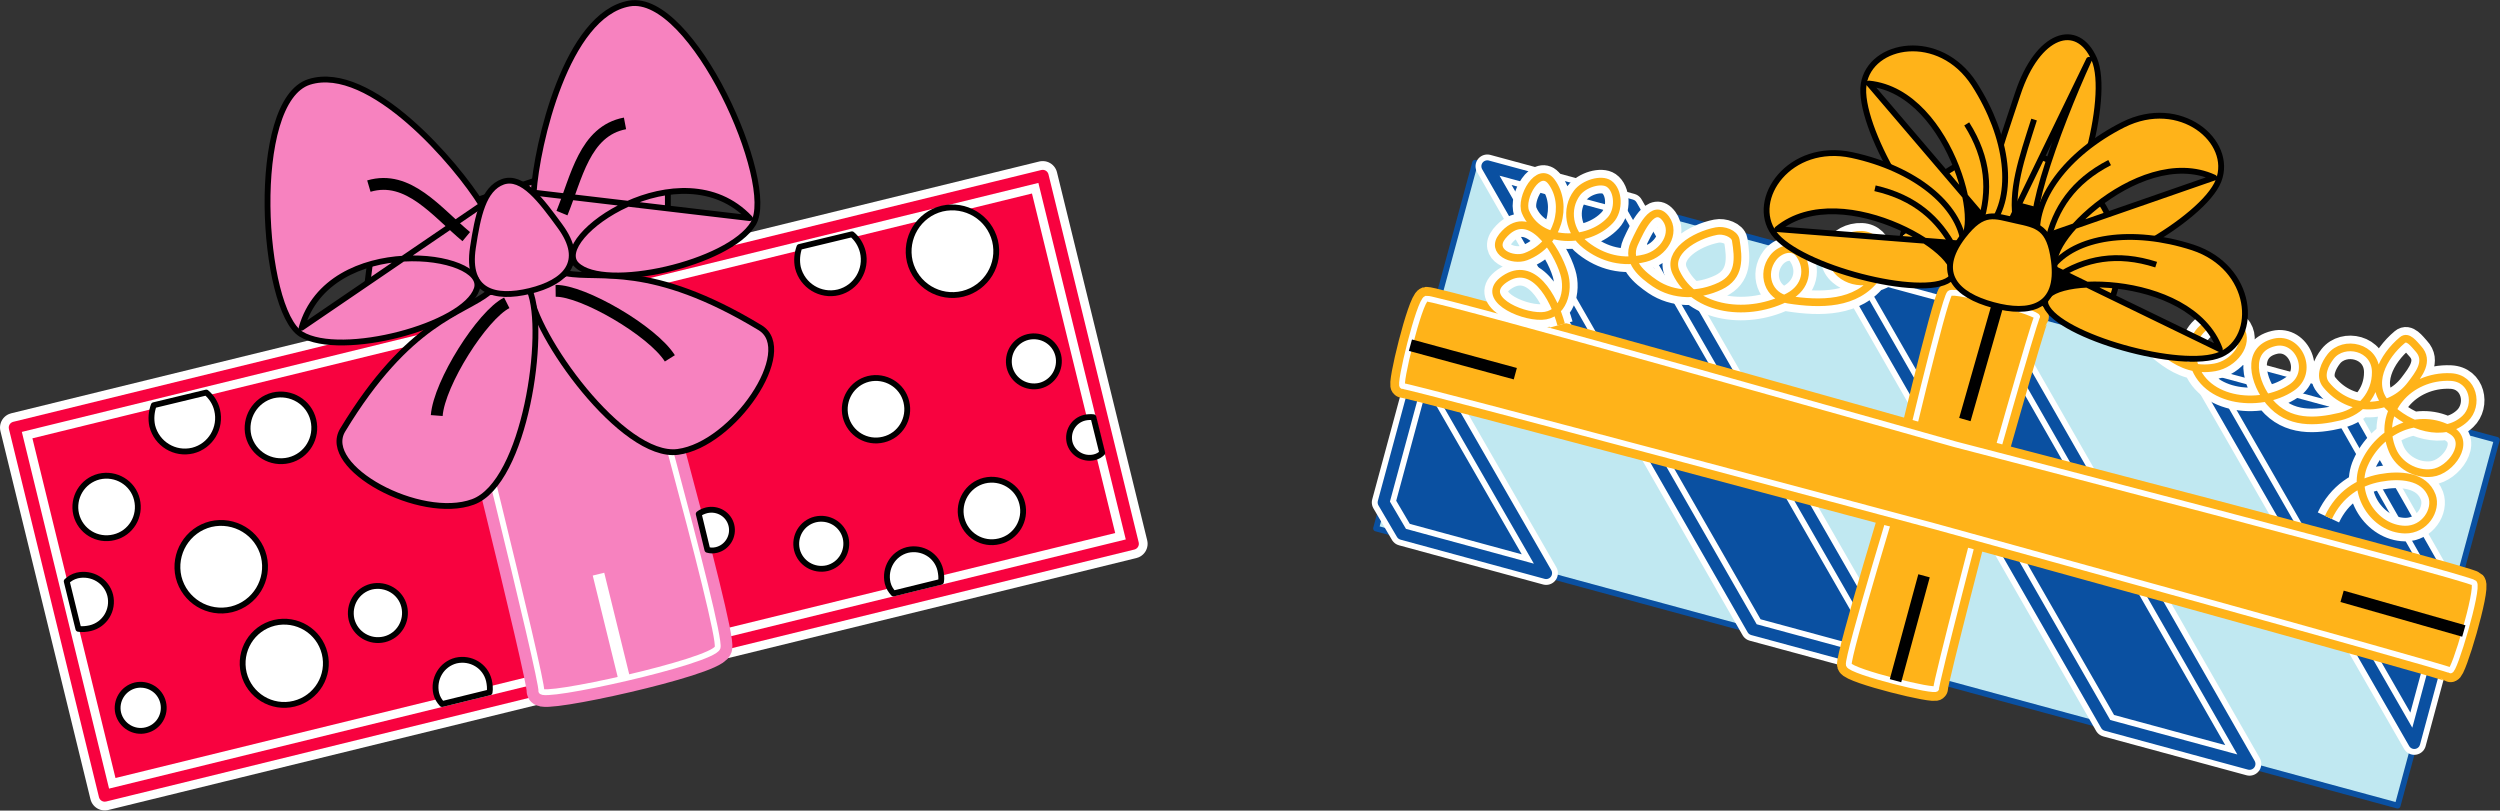
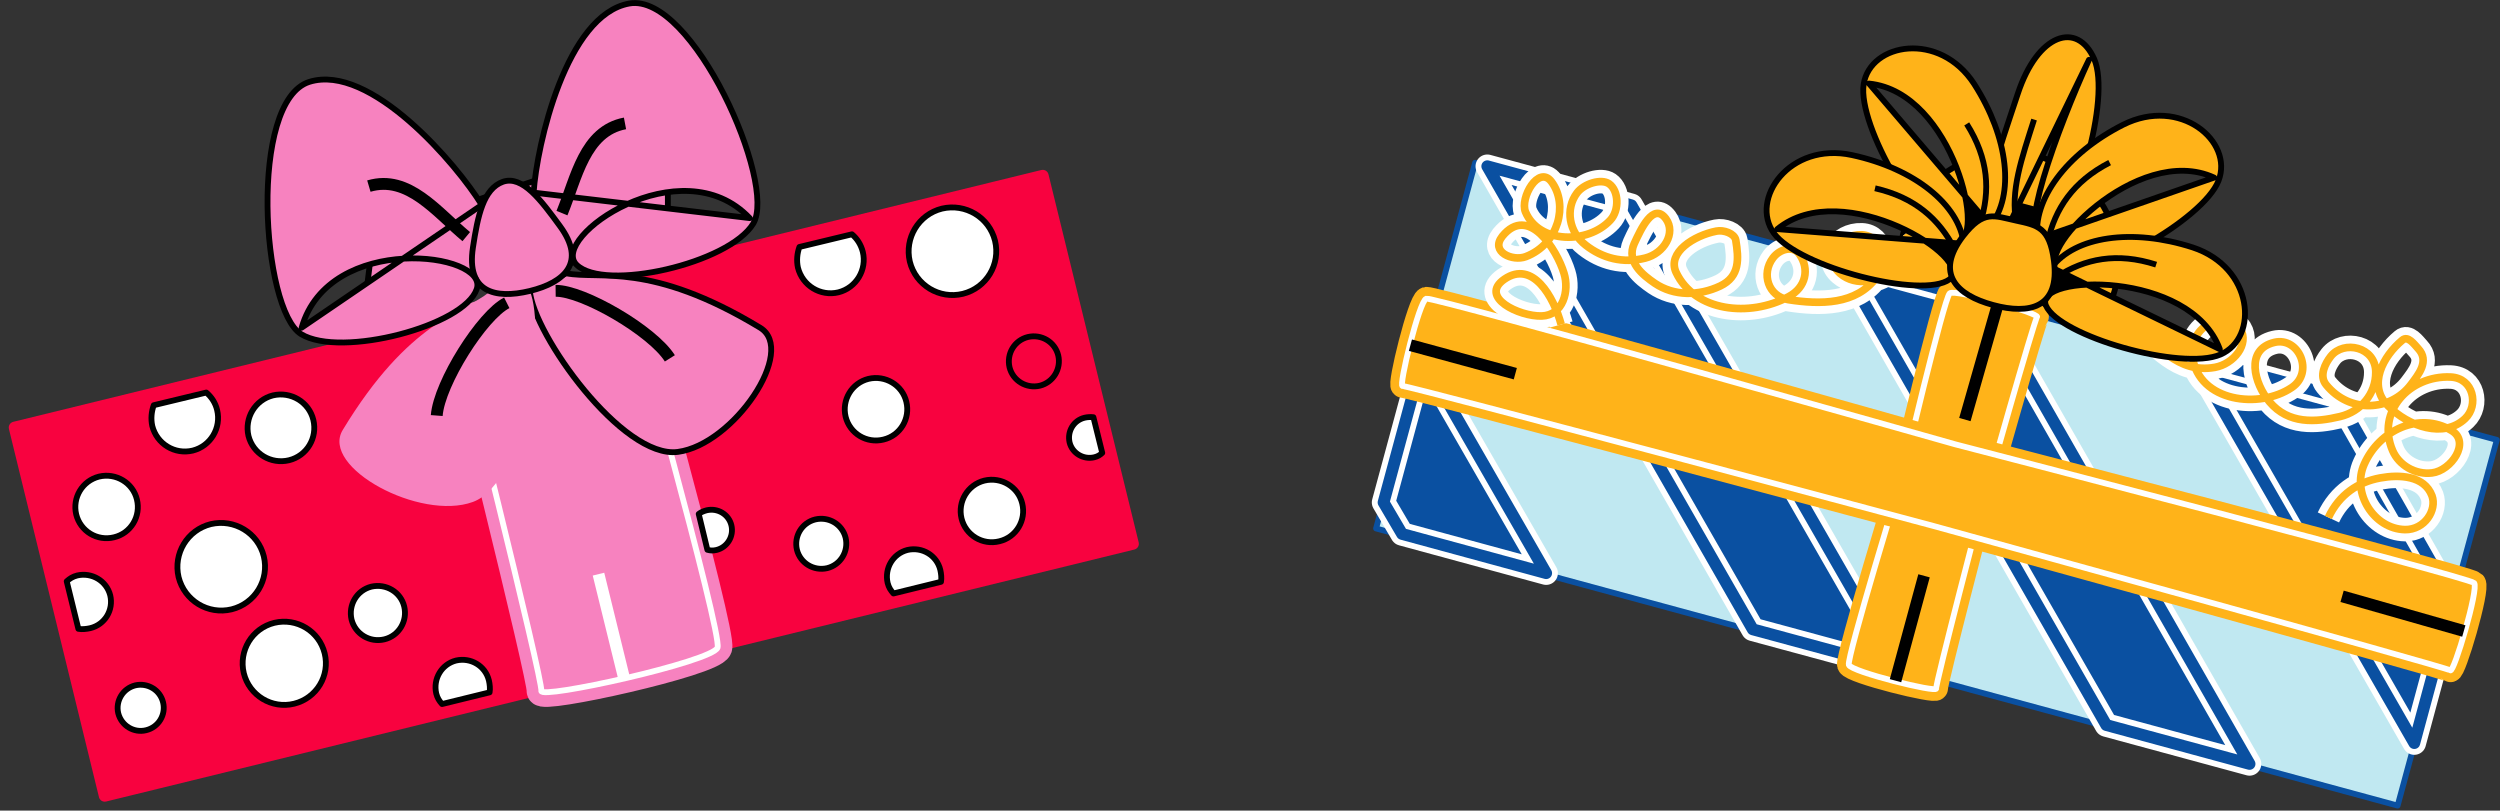
<svg xmlns="http://www.w3.org/2000/svg" xml:space="preserve" width="566.627" height="183.723" fill-rule="evenodd" stroke-linejoin="round" stroke-width="28.222" preserveAspectRatio="xMidYMid" version="1.2" viewBox="0 0 14992 4861">
  <rect x="0" y="0" width="14992" height="4861" fill="#333333" stroke="none" />
  <defs class="ClipPathGroup">
    <clipPath id="a" clipPathUnits="userSpaceOnUse">
      <path d="M0 0h21590v27940H0z" />
    </clipPath>
  </defs>
  <g class="SlideGroup">
    <g class="Slide" clip-path="url(#a)" transform="translate(-3898 -13552)">
      <g class="Page">
        <g class="com.sun.star.drawing.ClosedBezierShape">
          <path fill="none" d="M15271 14448h1350v1350h-1350z" class="BoundingBox" />
          <path fill="#ffb319" d="M16602 15123v-1c0-115-30-228-88-328s-140-182-240-240-213-88-329-88c-115 0-228 30-328 88s-182 140-240 240-88 213-88 329c0 115 30 228 88 328s140 182 240 240 213 88 329 88c115 0 228-30 328-88s182-140 240-240 88-213 88-328z" />
          <path fill="none" stroke="#000" stroke-width="35" d="M16602 15123v-1c0-115-30-228-88-328s-140-182-240-240-213-88-329-88c-115 0-228 30-328 88s-182 140-240 240-88 213-88 329c0 115 30 228 88 328s140 182 240 240 213 88 329 88c115 0 228-30 328-88s182-140 240-240 88-213 88-328z" />
        </g>
        <g class="com.sun.star.drawing.PolyPolygonShape">
          <path fill="none" d="M6073 14352h1849v1002H6073z" class="BoundingBox" />
          <path fill="#f782bf" d="m6138 14958 1765-588v659l-1812 306z" />
          <path fill="none" stroke="#000" stroke-width="35" d="m6138 14958 1765-588v659l-1812 306z" />
        </g>
        <g class="Group">
          <g class="com.sun.star.drawing.PolyPolygonShape">
            <path fill="none" d="M3898 14517h6883v3896H3898z" class="BoundingBox" />
            <path fill="#f8023f" d="m10692 16813-6166 1511-540-2208 6165-1510z" />
-             <path fill="none" stroke="#fff" stroke-width="176" d="m10692 16813-6166 1511-540-2208 6165-1510z" />
          </g>
          <g fill="none" class="com.sun.star.drawing.PolyPolygonShape">
            <path d="M3950 14570h6779v3791H3950z" class="BoundingBox" />
            <path stroke="#f8023f" stroke-width="71" d="m10692 16813-6166 1511-540-2208 6165-1510z" />
          </g>
          <g class="com.sun.star.drawing.ClosedBezierShape">
            <path fill="none" d="M6528 15147h1764v2646H6528z" class="BoundingBox" />
            <path fill="#f782bf" d="M6616 15484s541 2157 528 2211c-12 54 1026-175 1057-259 30-84-565-2201-565-2201z" />
            <path fill="none" stroke="#f782bf" stroke-width="176" d="M6616 15484s541 2157 528 2211c-12 54 1026-175 1057-259 30-84-565-2201-565-2201z" />
          </g>
          <g fill="none" class="com.sun.star.drawing.OpenBezierShape">
            <path d="M6598 15217h1623v2505H6598z" class="BoundingBox" />
            <path stroke="#fff" stroke-width="35" d="M6616 15484s541 2157 528 2211c-12 54 1026-175 1057-259 30-84-565-2201-565-2201" />
          </g>
          <g class="com.sun.star.drawing.ClosedBezierShape">
            <path fill="none" d="M7057 15173h1485v1110H7057z" class="BoundingBox" />
            <path fill="#f782bf" d="M7294 15191c201 39 504-72 1162 326 224 136-159 701-493 745-332 43-866-705-888-967z" />
            <path fill="none" stroke="#000" stroke-width="35" d="M7294 15191c201 39 504-72 1162 326 224 136-159 701-493 745-332 43-866-705-888-967z" />
          </g>
          <g class="com.sun.star.drawing.ClosedBezierShape">
            <path fill="none" d="M5916 15278h1212v1327H5916z" class="BoundingBox" />
            <path fill="#f782bf" d="M6832 15304c-159 128-481 169-879 827-135 224 465 547 781 431 315-115 442-1024 341-1266z" />
-             <path fill="none" stroke="#000" stroke-width="35" d="M6832 15304c-159 128-481 169-879 827-135 224 465 547 781 431 315-115 442-1024 341-1266z" />
          </g>
          <g class="com.sun.star.drawing.ClosedBezierShape">
            <path fill="none" d="M6710 14617h636v717h-636z" class="BoundingBox" />
            <path fill="#f782bf" d="M6914 14642c117-40 228 110 342 266 159 217 29 338-181 389-211 51-381 5-341-260 29-192 63-353 180-395z" />
            <path fill="none" stroke="#000" stroke-width="35" d="M6914 14642c117-40 228 110 342 266 159 217 29 338-181 389-211 51-381 5-341-260 29-192 63-353 180-395z" />
          </g>
          <g class="com.sun.star.drawing.ClosedBezierShape">
            <path fill="none" d="M7080 13552h1379v1671H7080z" class="BoundingBox" />
            <path fill="#f782bf" d="M7098 14707c19-285 196-1067 574-1134 378-66 888 1081 743 1320s-892 410-1059 247c-167-162 627-714 1038-280z" />
            <path fill="none" stroke="#000" stroke-width="35" d="M7098 14707c19-285 196-1067 574-1134 378-66 888 1081 743 1320s-892 410-1059 247c-167-162 627-714 1038-280z" />
          </g>
          <g fill="none" class="com.sun.star.drawing.OpenBezierShape">
            <path d="M7232 14256h451v611h-451z" class="BoundingBox" />
            <path stroke="#000" stroke-width="71" d="M7268 14830c87-212 135-492 378-538" />
          </g>
          <g class="com.sun.star.drawing.ClosedBezierShape">
            <path fill="none" d="M5484 14011h1322v1614H5484z" class="BoundingBox" />
            <path fill="#f782bf" d="M6787 14781c-149-243-668-852-1034-738-365 115-287 1368-49 1513 239 145 980-50 1053-271s-886-342-1050 232z" />
            <path fill="none" stroke="#000" stroke-width="35" d="M6787 14781c-149-243-668-852-1034-738-365 115-287 1368-49 1513 239 145 980-50 1053-271s-886-342-1050 232z" />
          </g>
          <g fill="none" class="com.sun.star.drawing.OpenBezierShape">
            <path d="M6074 14619h657v389h-657z" class="BoundingBox" />
            <path stroke="#000" stroke-width="71" d="M6694 14971c-177-147-347-373-584-303" />
          </g>
          <g fill="none" class="com.sun.star.drawing.OpenBezierShape">
            <path d="M7194 15260h758v478h-758z" class="BoundingBox" />
            <path stroke="#000" stroke-width="71" d="M7230 15296c164-2 581 240 685 405" />
          </g>
          <g fill="none" class="com.sun.star.drawing.OpenBezierShape">
            <path d="M6481 15332h493v749h-493z" class="BoundingBox" />
            <path stroke="#000" stroke-width="71" d="M6937 15368c-147 74-405 481-420 676" />
          </g>
          <g fill="none" class="com.sun.star.drawing.LineShape">
            <path d="M7451 16959h225v691h-225z" class="BoundingBox" />
            <path stroke="#fff" stroke-width="71" d="m7639 17613-152-618" />
          </g>
          <g class="Group">
            <g class="com.sun.star.drawing.ClosedBezierShape">
              <path fill="none" d="M4944 16670h563v563h-563z" class="BoundingBox" />
              <path fill="#fff" d="M5162 16695c-141 35-226 177-193 318 35 141 177 227 318 193 141-35 227-177 193-318-35-141-177-226-318-193z" />
              <path fill="none" stroke="#000" stroke-width="35" d="M5162 16695c-141 35-226 177-193 318 35 141 177 227 318 193 141-35 227-177 193-318-35-141-177-226-318-193z" />
            </g>
          </g>
          <g class="Group">
            <g class="com.sun.star.drawing.ClosedBezierShape">
              <path fill="none" d="M5984 17048h362v362h-362z" class="BoundingBox" />
              <path fill="#fff" d="M6203 17386c87-21 140-109 119-197-21-87-109-139-197-119-87 22-139 109-119 197 22 87 109 140 197 119z" />
              <path fill="none" stroke="#000" stroke-width="35" d="M6203 17386c87-21 140-109 119-197-21-87-109-139-197-119-87 22-139 109-119 197 22 87 109 140 197 119z" />
            </g>
          </g>
          <g class="Group">
            <g class="com.sun.star.drawing.ClosedBezierShape">
              <path fill="none" d="M8946 15801h412v412h-412z" class="BoundingBox" />
              <path fill="#fff" d="M9106 15824c-100 25-161 126-137 227 25 101 126 162 227 137 101-24 162-126 137-227-24-100-126-161-227-137z" />
              <path fill="none" stroke="#000" stroke-width="35" d="M9106 15824c-100 25-161 126-137 227 25 101 126 162 227 137 101-24 162-126 137-227-24-100-126-161-227-137z" />
            </g>
          </g>
          <g class="Group">
            <g class="com.sun.star.drawing.ClosedBezierShape">
              <path fill="none" d="M9641 16411h412v412h-412z" class="BoundingBox" />
              <path fill="#fff" d="M9891 16798c101-24 162-126 137-227-24-100-126-161-227-137-100 25-161 126-137 227 25 101 126 162 227 137z" />
              <path fill="none" stroke="#000" stroke-width="35" d="M9891 16798c101-24 162-126 137-227-24-100-126-161-227-137-100 25-161 126-137 227 25 101 126 162 227 137z" />
            </g>
          </g>
          <g class="Group">
            <g class="com.sun.star.drawing.ClosedBezierShape">
              <path fill="none" d="M8655 16645h337v337h-337z" class="BoundingBox" />
              <path fill="#fff" d="M8787 16667c-81 20-129 101-110 182 20 80 101 129 182 110 80-20 129-101 110-182-20-81-101-129-182-110z" />
              <path fill="none" stroke="#000" stroke-width="35" d="M8787 16667c-81 20-129 101-110 182 20 80 101 129 182 110 80-20 129-101 110-182-20-81-101-129-182-110z" />
            </g>
          </g>
          <g class="Group">
            <g class="com.sun.star.drawing.ClosedBezierShape">
              <path fill="none" d="M9329 14778h563v563h-563z" class="BoundingBox" />
              <path fill="#fff" d="M9672 15314c141-35 227-177 193-318-35-141-177-226-318-193-141 35-226 177-193 318 35 141 177 227 318 193z" />
              <path fill="none" stroke="#000" stroke-width="35" d="M9672 15314c141-35 227-177 193-318-35-141-177-226-318-193-141 35-226 177-193 318 35 141 177 227 318 193z" />
            </g>
          </g>
          <g class="Group">
            <g class="com.sun.star.drawing.ClosedBezierShape">
              <path fill="none" d="M4332 16387h412v412h-412z" class="BoundingBox" />
              <path fill="#fff" d="M4582 16774c-101 25-202-36-227-137-24-101 37-202 137-227 101-24 203 37 227 137 25 101-36 203-137 227z" />
              <path fill="none" stroke="#000" stroke-width="35" d="M4582 16774c-101 25-202-36-227-137-24-101 37-202 137-227 101-24 203 37 227 137 25 101-36 203-137 227z" />
            </g>
          </g>
          <g class="Group">
            <g class="com.sun.star.drawing.ClosedBezierShape">
              <path fill="none" d="M4585 17640h314v314h-314z" class="BoundingBox" />
              <path fill="#fff" d="M4774 17931c75-18 120-93 102-167-18-75-93-119-167-102-75 19-119 94-102 167 19 75 94 120 167 102z" />
              <path fill="none" stroke="#000" stroke-width="35" d="M4774 17931c75-18 120-93 102-167-18-75-93-119-167-102-75 19-119 94-102 167 19 75 94 120 167 102z" />
            </g>
          </g>
          <g class="Group">
            <g class="com.sun.star.drawing.ClosedBezierShape">
              <path fill="none" d="M5335 17262h536v536h-536z" class="BoundingBox" />
              <path fill="#fff" d="M5662 17772c134-33 216-168 183-302s-168-215-302-183c-134 33-215 168-183 302 33 134 168 216 302 183z" />
              <path fill="none" stroke="#000" stroke-width="35" d="M5662 17772c134-33 216-168 183-302s-168-215-302-183c-134 33-215 168-183 302 33 134 168 216 302 183z" />
            </g>
          </g>
          <g class="Group">
            <g class="com.sun.star.drawing.ClosedBezierShape">
              <path fill="none" d="M5365 15900h437v437h-437z" class="BoundingBox" />
              <path fill="#fff" d="M5631 16312c107-26 172-134 146-242-26-107-134-172-242-147-107 27-172 135-147 243 27 107 135 172 243 146z" />
              <path fill="none" stroke="#000" stroke-width="35" d="M5631 16312c107-26 172-134 146-242-26-107-134-172-242-147-107 27-172 135-147 243 27 107 135 172 243 146z" />
            </g>
          </g>
          <g class="Group">
            <g class="com.sun.star.drawing.ClosedBezierShape">
              <path fill="none" d="M9930 15551h337v337h-337z" class="BoundingBox" />
-               <path fill="#fff" d="M10134 15865c80-20 129-101 110-182-20-81-101-129-182-110-81 20-129 101-110 182 20 80 101 129 182 110z" />
              <path fill="none" stroke="#000" stroke-width="35" d="M10134 15865c80-20 129-101 110-182-20-81-101-129-182-110-81 20-129 101-110 182 20 80 101 129 182 110z" />
            </g>
          </g>
          <g class="com.sun.star.drawing.ClosedBezierShape">
            <path fill="none" d="M6492 17491h363v302h-363z" class="BoundingBox" />
            <path fill="#fff" d="M6834 17704c4-21 1-49-4-71-21-88-109-140-197-120-87 22-139 110-119 198 7 27 18 44 35 63z" />
            <path fill="none" stroke="#000" stroke-width="35" d="M6834 17704c4-21 1-49-4-71-21-88-109-140-197-120-87 22-139 110-119 198 7 27 18 44 35 63z" />
          </g>
          <g class="com.sun.star.drawing.ClosedBezierShape">
            <path fill="none" d="M9199 16828h363v302h-363z" class="BoundingBox" />
            <path fill="#fff" d="M9541 17041c4-21 1-49-4-71-21-88-109-140-197-120-87 22-139 110-119 198 7 27 18 44 35 63z" />
            <path fill="none" stroke="#000" stroke-width="35" d="M9541 17041c4-21 1-49-4-71-21-88-109-140-197-120-87 22-139 110-119 198 7 27 18 44 35 63z" />
          </g>
          <g class="com.sun.star.drawing.ClosedBezierShape">
            <path fill="none" d="M8660 14939h437v391h-437z" class="BoundingBox" />
            <path fill="#fff" d="M8692 15033c-14 39-18 82-9 124 27 108 135 174 243 148 107-27 172-136 146-243-11-43-34-79-65-105z" />
            <path fill="none" stroke="#000" stroke-width="35" d="M8692 15033c-14 39-18 82-9 124 27 108 135 174 243 148 107-27 172-136 146-243-11-43-34-79-65-105z" />
          </g>
          <g class="com.sun.star.drawing.ClosedBezierShape">
            <path fill="none" d="M4788 15888h437v391h-437z" class="BoundingBox" />
            <path fill="#fff" d="M4820 15982c-14 39-18 82-9 124 27 108 135 174 243 148 107-27 172-136 146-243-10-43-34-79-65-105z" />
            <path fill="none" stroke="#000" stroke-width="35" d="M4820 15982c-14 39-18 82-9 124 27 108 135 174 243 148 107-27 172-136 146-243-10-43-34-79-65-105z" />
          </g>
          <g class="com.sun.star.drawing.ClosedBezierShape">
            <path fill="none" d="M4280 16981h303v363h-303z" class="BoundingBox" />
            <path fill="#fff" d="M4368 17323c21 4 49 1 71-4 88-21 141-109 120-197-22-87-110-139-198-119-27 7-44 18-63 35z" />
            <path fill="none" stroke="#000" stroke-width="35" d="M4368 17323c21 4 49 1 71-4 88-21 141-109 120-197-22-87-110-139-198-119-27 7-44 18-63 35z" />
          </g>
          <g class="com.sun.star.drawing.ClosedBezierShape">
            <path fill="none" d="M10291 16035h236v282h-236z" class="BoundingBox" />
            <path fill="#fff" d="M10455 16054c-15-2-37-1-53 3-66 16-105 82-90 148 16 65 83 105 149 89 20-5 33-13 47-26z" />
            <path fill="none" stroke="#000" stroke-width="35" d="M10455 16054c-15-2-37-1-53 3-66 16-105 82-90 148 16 65 83 105 149 89 20-5 33-13 47-26z" />
          </g>
          <g class="com.sun.star.drawing.ClosedBezierShape">
            <path fill="none" d="M8070 16591h237v281h-237z" class="BoundingBox" />
            <path fill="#fff" d="M8088 16634c12-10 32-18 48-22 66-15 132 24 148 90 16 65-24 132-89 148-21 5-37 4-55-1z" />
            <path fill="none" stroke="#000" stroke-width="35" d="M8088 16634c12-10 32-18 48-22 66-15 132 24 148 90 16 65-24 132-89 148-21 5-37 4-55-1z" />
          </g>
        </g>
        <g class="Group">
          <g class="com.sun.star.drawing.PolyPolygonShape">
            <path fill="none" d="M15328 14640h1128v1004h-1128z" class="BoundingBox" />
            <path d="m15542 14658 895 243-196 724-895-243z" />
            <path fill="none" stroke="#000" stroke-width="35" d="m15542 14658 895 243-196 724-895-243z" />
          </g>
          <g class="com.sun.star.drawing.PolyPolygonShape">
            <path fill="none" d="M12132 14510h6758v3892h-6758z" class="BoundingBox" />
            <path fill="#c0e8f1" d="m18276 18383-6126-1662 594-2193 6127 1662z" />
            <path fill="none" stroke="#0a50a1" stroke-width="35" d="m18276 18383-6126-1662 594-2193 6127 1662z" />
          </g>
          <g class="Group">
            <g class="com.sun.star.drawing.PolyPolygonShape">
              <path fill="none" d="M16977 15625h1702v2455h-1702z" class="BoundingBox" />
              <path fill="#0a50a1" d="m18376 18008-1328-2312 864 234 695 1223z" />
              <path fill="none" stroke="#fff" stroke-width="141" d="m18376 18008-1328-2312 864 234 695 1223z" />
            </g>
            <g class="com.sun.star.drawing.PolyPolygonShape">
              <path fill="none" d="M14866 15053h2594v3152h-2594z" class="BoundingBox" />
              <path fill="#0a50a1" d="m16529 17900-1592-2776 863 234 1588 2775z" />
              <path fill="none" stroke="#fff" stroke-width="141" d="m16529 17900-1592-2776 863 234 1588 2775z" />
            </g>
            <g class="com.sun.star.drawing.PolyPolygonShape">
              <path fill="none" d="M12746 14478h2603v3155h-2603z" class="BoundingBox" />
              <path fill="#0a50a1" d="m14409 17326-1592-2777 864 234 1596 2778z" />
              <path fill="none" stroke="#fff" stroke-width="141" d="m14409 17326-1592-2777 864 234 1596 2778z" />
            </g>
            <g class="com.sun.star.drawing.PolyPolygonShape">
              <path fill="none" d="M12124 15630h1118v1431h-1118z" class="BoundingBox" />
              <path fill="#0a50a1" d="m12306 16754-111-189 234-864 741 1288z" />
              <path fill="none" stroke="#fff" stroke-width="141" d="m12306 16754-111-189 234-864 741 1288z" />
            </g>
          </g>
          <g fill="none" class="Group">
            <g class="com.sun.star.drawing.PolyPolygonShape">
              <path d="M17012 15660h1632v2385h-1632z" class="BoundingBox" />
              <path stroke="#0a50a1" stroke-width="71" d="m18376 18008-1328-2312 864 234 695 1223z" />
            </g>
            <g class="com.sun.star.drawing.PolyPolygonShape">
              <path d="M14901 15088h2524v3082h-2524z" class="BoundingBox" />
              <path stroke="#0a50a1" stroke-width="71" d="m16529 17900-1592-2776 863 234 1588 2775z" />
            </g>
            <g class="com.sun.star.drawing.PolyPolygonShape">
              <path d="M12781 14513h2533v3085h-2533z" class="BoundingBox" />
              <path stroke="#0a50a1" stroke-width="71" d="m14409 17326-1592-2777 864 234 1596 2778z" />
            </g>
            <g class="com.sun.star.drawing.PolyPolygonShape">
              <path d="M12159 15665h1048v1361h-1048z" class="BoundingBox" />
              <path stroke="#0a50a1" stroke-width="71" d="m12306 16754-111-189 234-864 741 1288z" />
            </g>
          </g>
          <g class="com.sun.star.drawing.ClosedBezierShape">
            <path fill="none" d="M14914 15237h1273v2520h-1273z" class="BoundingBox" />
            <path fill="#ffb319" d="M15303 16411s253-1070 287-1100c33-28 542 122 524 142-18 21-320 1092-320 1092s-290 1109-285 1136c6 27-510-100-524-142-13-43 318-1128 318-1128z" />
            <path fill="none" stroke="#ffb319" stroke-width="141" d="M15303 16411s253-1070 287-1100c33-28 542 122 524 142-18 21-320 1092-320 1092s-290 1109-285 1136c6 27-510-100-524-142-13-43 318-1128 318-1128z" />
          </g>
          <g fill="none" class="com.sun.star.drawing.ClosedBezierShape">
            <path d="M14967 15290h1167v2414h-1167z" class="BoundingBox" />
            <path stroke="#fff" stroke-width="35" d="M15303 16411s253-1070 287-1100c33-28 542 122 524 142-18 21-320 1092-320 1092s-290 1109-285 1136c6 27-510-100-524-142-13-43 318-1128 318-1128z" />
          </g>
          <g class="com.sun.star.drawing.ClosedBezierShape">
            <path fill="none" d="M12234 15272h6576v2373h-6576z" class="BoundingBox" />
            <path fill="#ffb319" d="M15625 16217s3080 797 3110 831c29 34-122 543-143 524-20-18-3100-866-3100-866s-3156-844-3183-839c-26 5 100-510 142-524 43-13 3174 874 3174 874z" />
            <path fill="none" stroke="#ffb319" stroke-width="141" d="M15625 16217s3080 797 3110 831c29 34-122 543-143 524-20-18-3100-866-3100-866s-3156-844-3183-839c-26 5 100-510 142-524 43-13 3174 874 3174 874z" />
          </g>
          <g fill="none" class="com.sun.star.drawing.ClosedBezierShape">
            <path d="M12287 15325h6470v2267h-6470z" class="BoundingBox" />
            <path stroke="#fff" stroke-width="35" d="M15625 16217s3080 797 3110 831c29 34-122 543-143 524-20-18-3100-866-3100-866s-3156-844-3183-839c-26 5 100-510 142-524 43-13 3174 874 3174 874z" />
          </g>
          <g fill="none" class="com.sun.star.drawing.LineShape">
            <path d="M17907 17092h803v281h-803z" class="BoundingBox" />
            <path stroke="#000" stroke-width="71" d="m18673 17336-730-208" />
          </g>
          <g fill="none" class="com.sun.star.drawing.LineShape">
            <path d="M15229 16969h244v702h-244z" class="BoundingBox" />
            <path stroke="#000" stroke-width="71" d="m15265 17634 171-629" />
          </g>
          <g fill="none" class="com.sun.star.drawing.LineShape">
            <path d="M12320 15586h702v244h-702z" class="BoundingBox" />
            <path stroke="#000" stroke-width="71" d="m12356 15622 629 171" />
          </g>
          <g fill="none" class="com.sun.star.drawing.LineShape">
            <path d="M15645 15335h272v770h-272z" class="BoundingBox" />
            <path stroke="#000" stroke-width="71" d="m15880 15371-199 697" />
          </g>
          <g fill="none" class="com.sun.star.drawing.OpenBezierShape">
            <path d="M16609 15409h2189v1391h-2189z" class="BoundingBox" />
            <path stroke="#fff" stroke-width="141" d="M16680 15503c158 111 274 292 500 252 113-20 209-139 152-232-21-34-95-49-144-41-103 18-156 124-143 210 41 273 404 314 596 184 136-91 43-305-103-271-179 42-122 247-30 357 114 135 276 123 423 88 125-30 215-136 214-267-1-152-192-193-270-94-33 42-72 117-27 171 140 172 386 160 508-2 45-60 113-141 43-216-25-27-61-79-95-50-115 96-210 270-86 393 123 125 336 198 463 77 83-79 51-243-87-249-248-11-448 209-348 441 38 89 138 146 236 134 115-13 235-186 116-255-194-114-432-1-522 202-78 173 58 389 244 393 119 2 193-118 162-203-46-122-196-128-310-107-132 24-246 99-311 237" />
          </g>
          <g fill="none" class="com.sun.star.drawing.OpenBezierShape">
            <path d="M12799 14542h2629v1028h-2629z" class="BoundingBox" />
            <path stroke="#fff" stroke-width="141" d="M15325 14954c86 104-29 167-72 211-77 79-227 107-319 28-107-92-11-239 129-233 126 6 146 176 89 254-122 167-339 165-530 135-120-19-164-155-92-250 40-54 122-77 159-22 62 88 39 199-65 254-235 126-564 90-675-146-55-119 108-221 242-247 43-9 109 14 116 54 18 111 26 218-93 275-129 61-278 61-392-16-73-50-173-129-124-238 40-87 115-251 190-149 62 85-11 208-125 236-132 33-255 1-356-78-101-78-124-217-52-313 42-56 145-87 192-55 58 40 64 159 7 219-132 142-427 143-508-50-35-84 79-284 156-181 102 137 44 373-154 449-79 30-215-28-141-122 157-193 327 80 370 222 33 105-5 252-134 256-134 4-379-113-223-221 170-116 295 106 340 272" />
          </g>
          <g fill="none" class="com.sun.star.drawing.OpenBezierShape">
            <path d="M16657 15456h2094v1297h-2094z" class="BoundingBox" />
            <path stroke="#ffb319" stroke-width="46" d="M16680 15503c158 111 274 292 500 252 113-20 209-139 152-232-21-34-95-49-144-41-103 18-156 124-143 210 41 273 404 314 596 184 136-91 43-305-103-271-179 42-122 247-30 357 114 135 276 123 423 88 125-30 215-136 214-267-1-152-192-193-270-94-33 42-72 117-27 171 140 172 386 160 508-2 45-60 113-141 43-216-25-27-61-79-95-50-115 96-210 270-86 393 123 125 336 198 463 77 83-79 51-243-87-249-248-11-448 209-348 441 38 89 138 146 236 134 115-13 235-186 116-255-194-114-432-1-522 202-78 173 58 389 244 393 119 2 193-118 162-203-46-122-196-128-310-107-132 24-246 99-311 237" />
          </g>
          <g fill="none" class="com.sun.star.drawing.OpenBezierShape">
            <path d="M12847 14590h2534v932h-2534z" class="BoundingBox" />
            <path stroke="#ffb319" stroke-width="46" d="M15325 14954c86 104-29 167-72 211-77 79-227 107-319 28-107-92-11-239 129-233 126 6 146 176 89 254-122 167-339 165-530 135-120-19-164-155-92-250 40-54 122-77 159-22 62 88 39 199-65 254-235 126-564 90-675-146-55-119 108-221 242-247 43-9 109 14 116 54 18 111 26 218-93 275-129 61-278 61-392-16-73-50-173-129-124-238 40-87 115-251 190-149 62 85-11 208-125 236-132 33-255 1-356-78-101-78-124-217-52-313 42-56 145-87 192-55 58 40 64 159 7 219-132 142-427 143-508-50-35-84 79-284 156-181 102 137 44 373-154 449-79 30-215-28-141-122 157-193 327 80 370 222 33 105-5 252-134 256-134 4-379-113-223-221 170-116 295 106 340 272" />
          </g>
          <g class="com.sun.star.drawing.ClosedBezierShape">
            <path fill="none" d="M15824 13757h678v1223h-678z" class="BoundingBox" />
            <path fill="#ffb319" d="M15935 14921c-186-140-56-442 63-806 120-364 358-439 459-208 100 233-110 970-294 1048-186 78 72-630 262-1044z" />
            <path fill="none" stroke="#000" stroke-width="35" d="M15935 14921c-186-140-56-442 63-806 120-364 358-439 459-208 100 233-110 970-294 1048-186 78 72-630 262-1044z" />
          </g>
          <g fill="none" class="com.sun.star.drawing.OpenBezierShape">
            <path d="M15961 14251h154v659h-154z" class="BoundingBox" />
            <path stroke="#000" stroke-width="35" d="M15990 14891c-38-194 31-386 106-622" />
          </g>
          <g class="com.sun.star.drawing.ClosedBezierShape">
            <path fill="none" d="M16096 14228h1141v970h-1141z" class="BoundingBox" />
            <path fill="#ffb319" d="M16117 14985c-32-232 171-512 513-685 343-172 664 100 572 336-93 236-763 609-949 533-185-76 460-766 923-552z" />
            <path fill="none" stroke="#000" stroke-width="35" d="M16117 14985c-32-232 171-512 513-685 343-172 664 100 572 336-93 236-763 609-949 533-185-76 460-766 923-552z" />
          </g>
          <g fill="none" class="com.sun.star.drawing.OpenBezierShape">
-             <path d="M16160 14509h408v510h-408z" class="BoundingBox" />
+             <path d="M16160 14509h408v510z" class="BoundingBox" />
            <path stroke="#000" stroke-width="35" d="M16178 15000c44-196 151-359 371-473" />
          </g>
          <g class="com.sun.star.drawing.ClosedBezierShape">
            <path fill="none" d="M16145 14955h1235v768h-1235z" class="BoundingBox" />
            <path fill="#ffb319" d="M16201 15156c140-186 482-238 847-120 364 120 398 541 166 642-232 100-969-110-1047-294-77-186 866-217 1043 262z" />
            <path fill="none" stroke="#000" stroke-width="35" d="M16201 15156c140-186 482-238 847-120 364 120 398 541 166 642-232 100-969-110-1047-294-77-186 866-217 1043 262z" />
          </g>
          <g fill="none" class="com.sun.star.drawing.OpenBezierShape">
            <path d="M16214 15082h633v149h-633z" class="BoundingBox" />
            <path stroke="#000" stroke-width="35" d="M16232 15212c169-109 360-149 596-73" />
          </g>
          <g class="com.sun.star.drawing.ClosedBezierShape">
            <path fill="none" d="M15053 13824h888v1191h-888z" class="BoundingBox" />
            <path fill="#ffb319" d="M15834 14906c146-183 110-527-97-850-208-321-624-247-663 1-38 250 351 911 550 939 199 29-10-892-518-943z" />
            <path fill="none" stroke="#000" stroke-width="35" d="M15834 14906c146-183 110-527-97-850-208-321-624-247-663 1-38 250 351 911 550 939 199 29-10-892-518-943z" />
          </g>
          <g fill="none" class="com.sun.star.drawing.OpenBezierShape">
            <path d="M15674 14277h154v632h-154z" class="BoundingBox" />
            <path stroke="#000" stroke-width="35" d="M15773 14890c61-192 51-386-81-595" />
          </g>
          <g class="com.sun.star.drawing.ClosedBezierShape">
            <path fill="none" d="M14474 14452h1219v831h-1219z" class="BoundingBox" />
            <path fill="#ffb319" d="M15674 15014c-26-233-294-451-670-532-375-81-616 265-468 469 150 205 893 396 1053 276 161-120-638-625-1033-301z" />
            <path fill="none" stroke="#000" stroke-width="35" d="M15674 15014c-26-233-294-451-670-532-375-81-616 265-468 469 150 205 893 396 1053 276 161-120-638-625-1033-301z" />
          </g>
          <g fill="none" class="com.sun.star.drawing.OpenBezierShape">
            <path d="M15124 14663h515v402h-515z" class="BoundingBox" />
            <path stroke="#000" stroke-width="35" d="M15620 15046c-93-179-237-310-478-365" />
          </g>
          <g class="com.sun.star.drawing.ClosedBezierShape">
            <path fill="none" d="M15574 14831h665v592h-665z" class="BoundingBox" />
            <path fill="#ffb319" d="M15988 14875c-131-28-194-67-318 93-171 224-39 354 180 413 220 60 401 16 365-265-26-202-99-213-227-241z" />
            <path fill="none" stroke="#000" stroke-width="35" d="M15988 14875c-131-28-194-67-318 93-171 224-39 354 180 413 220 60 401 16 365-265-26-202-99-213-227-241z" />
          </g>
        </g>
      </g>
    </g>
  </g>
</svg>